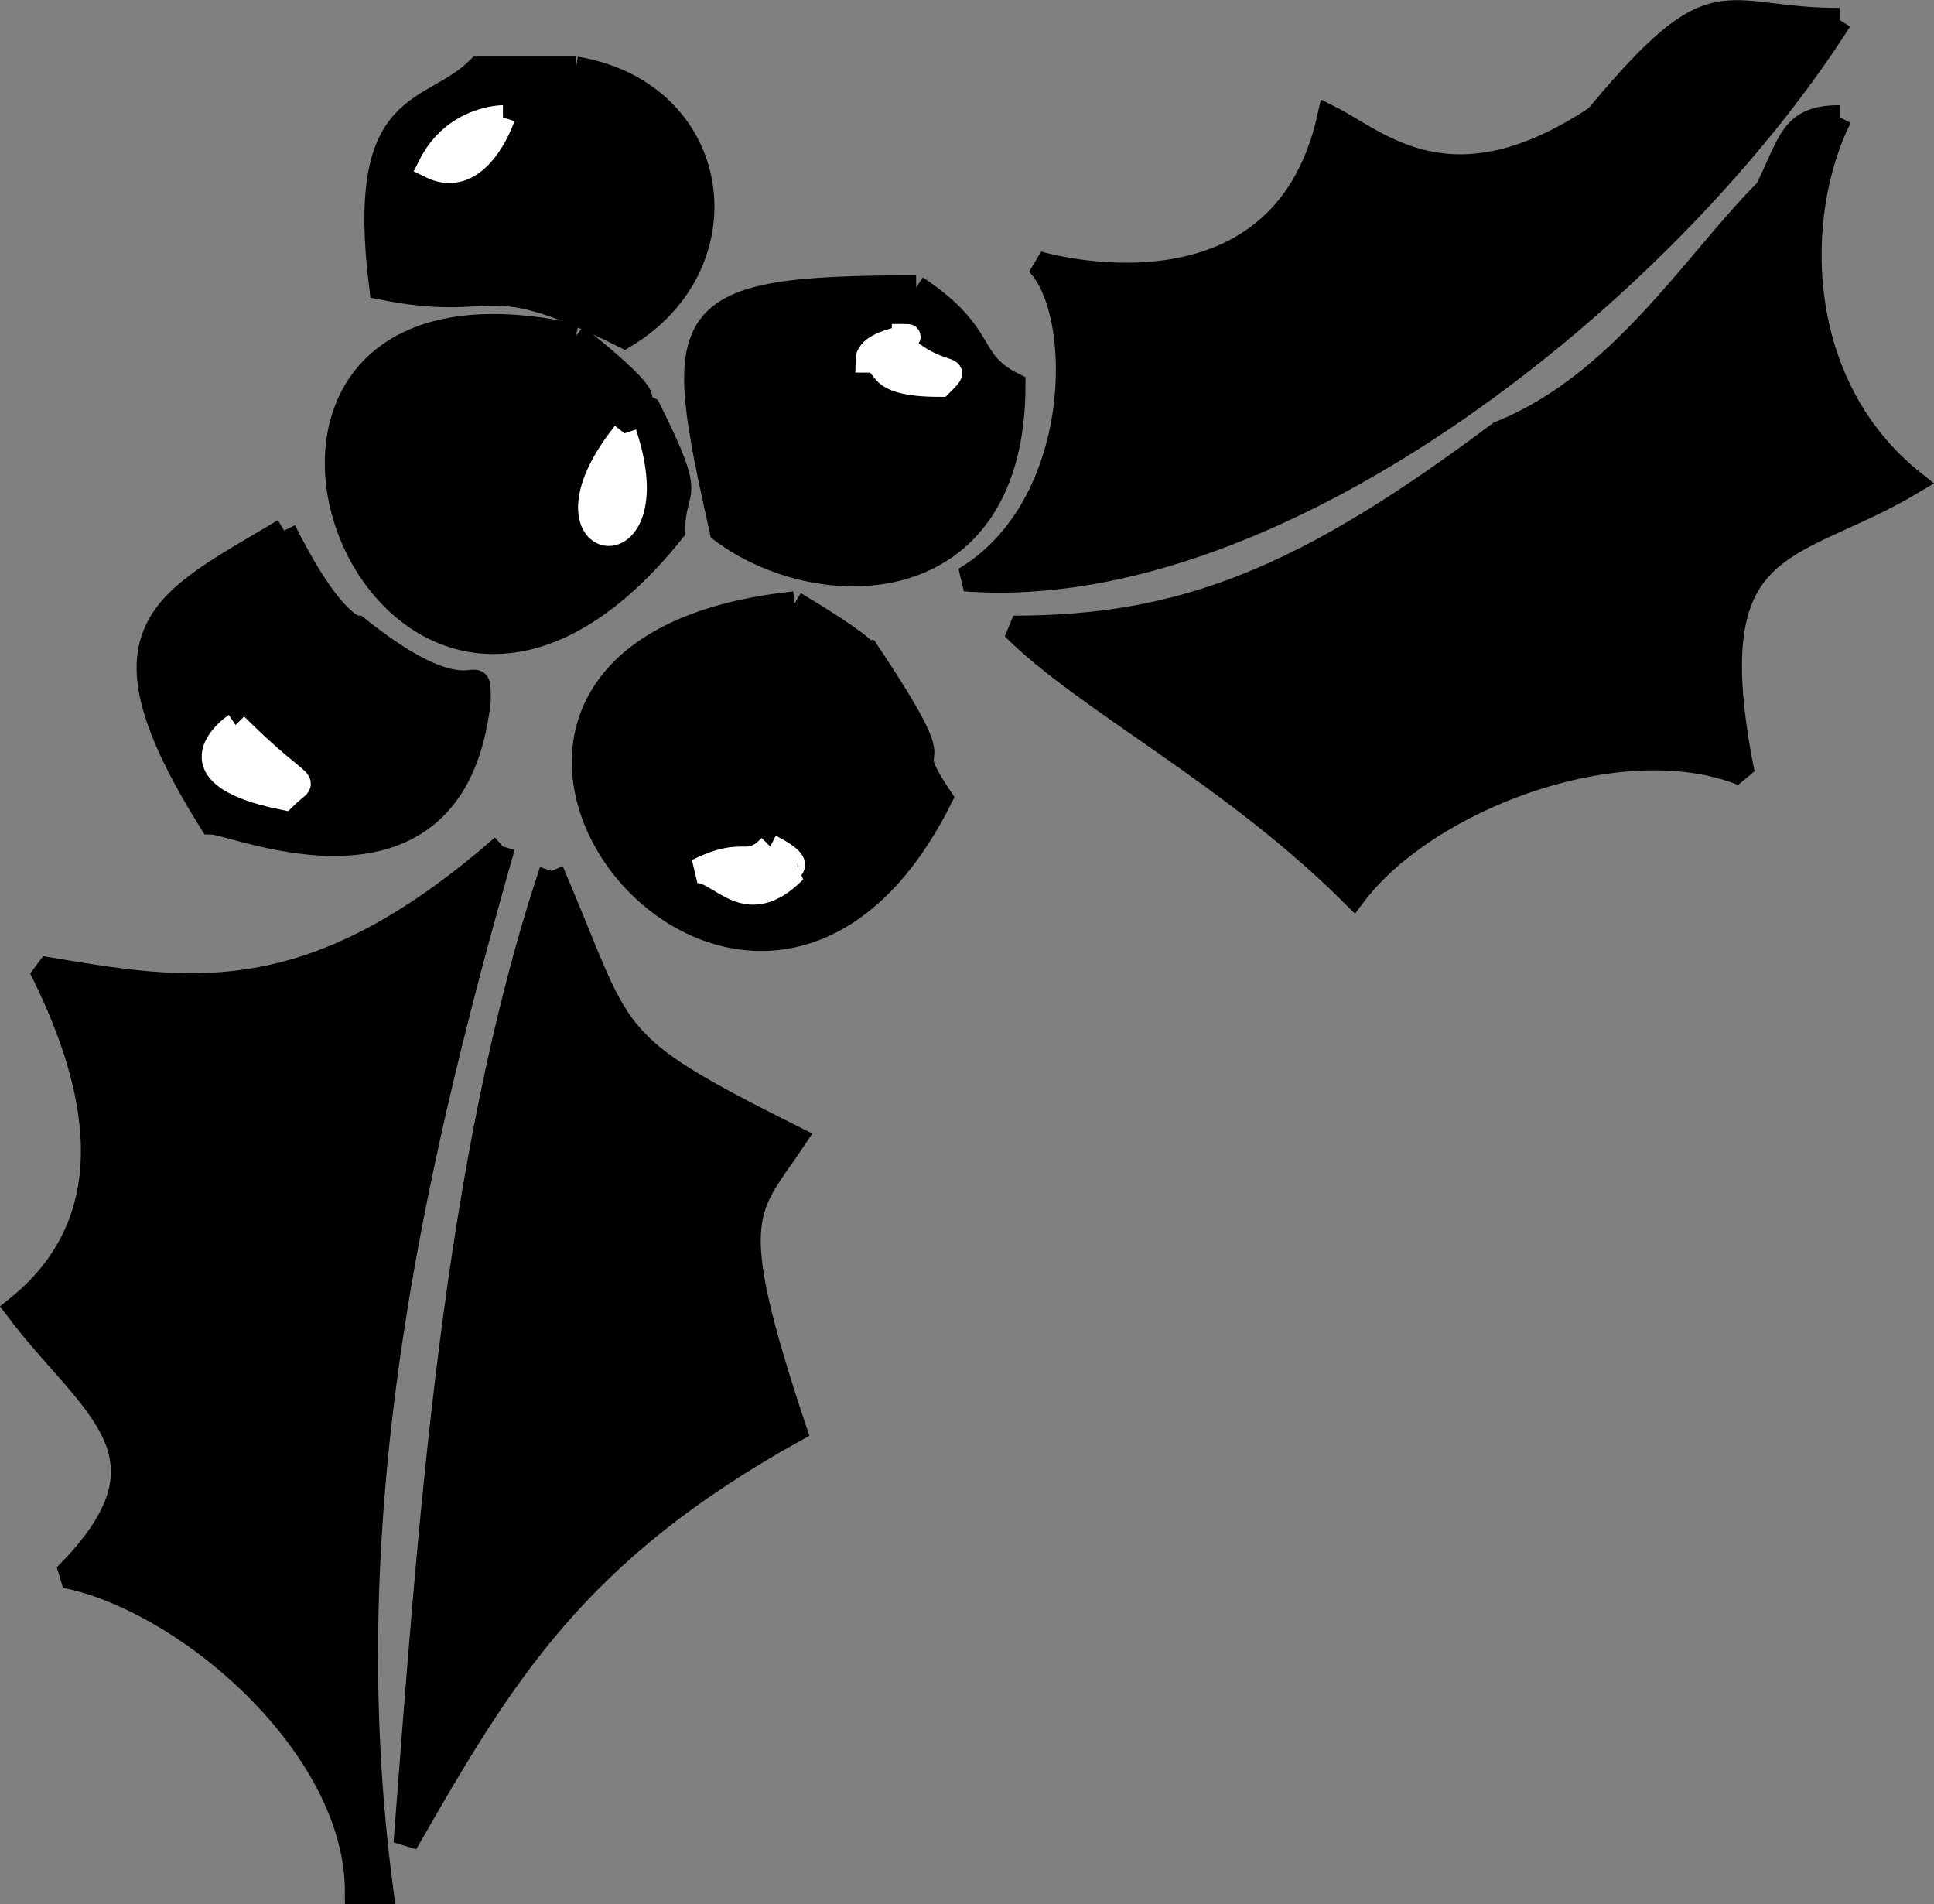
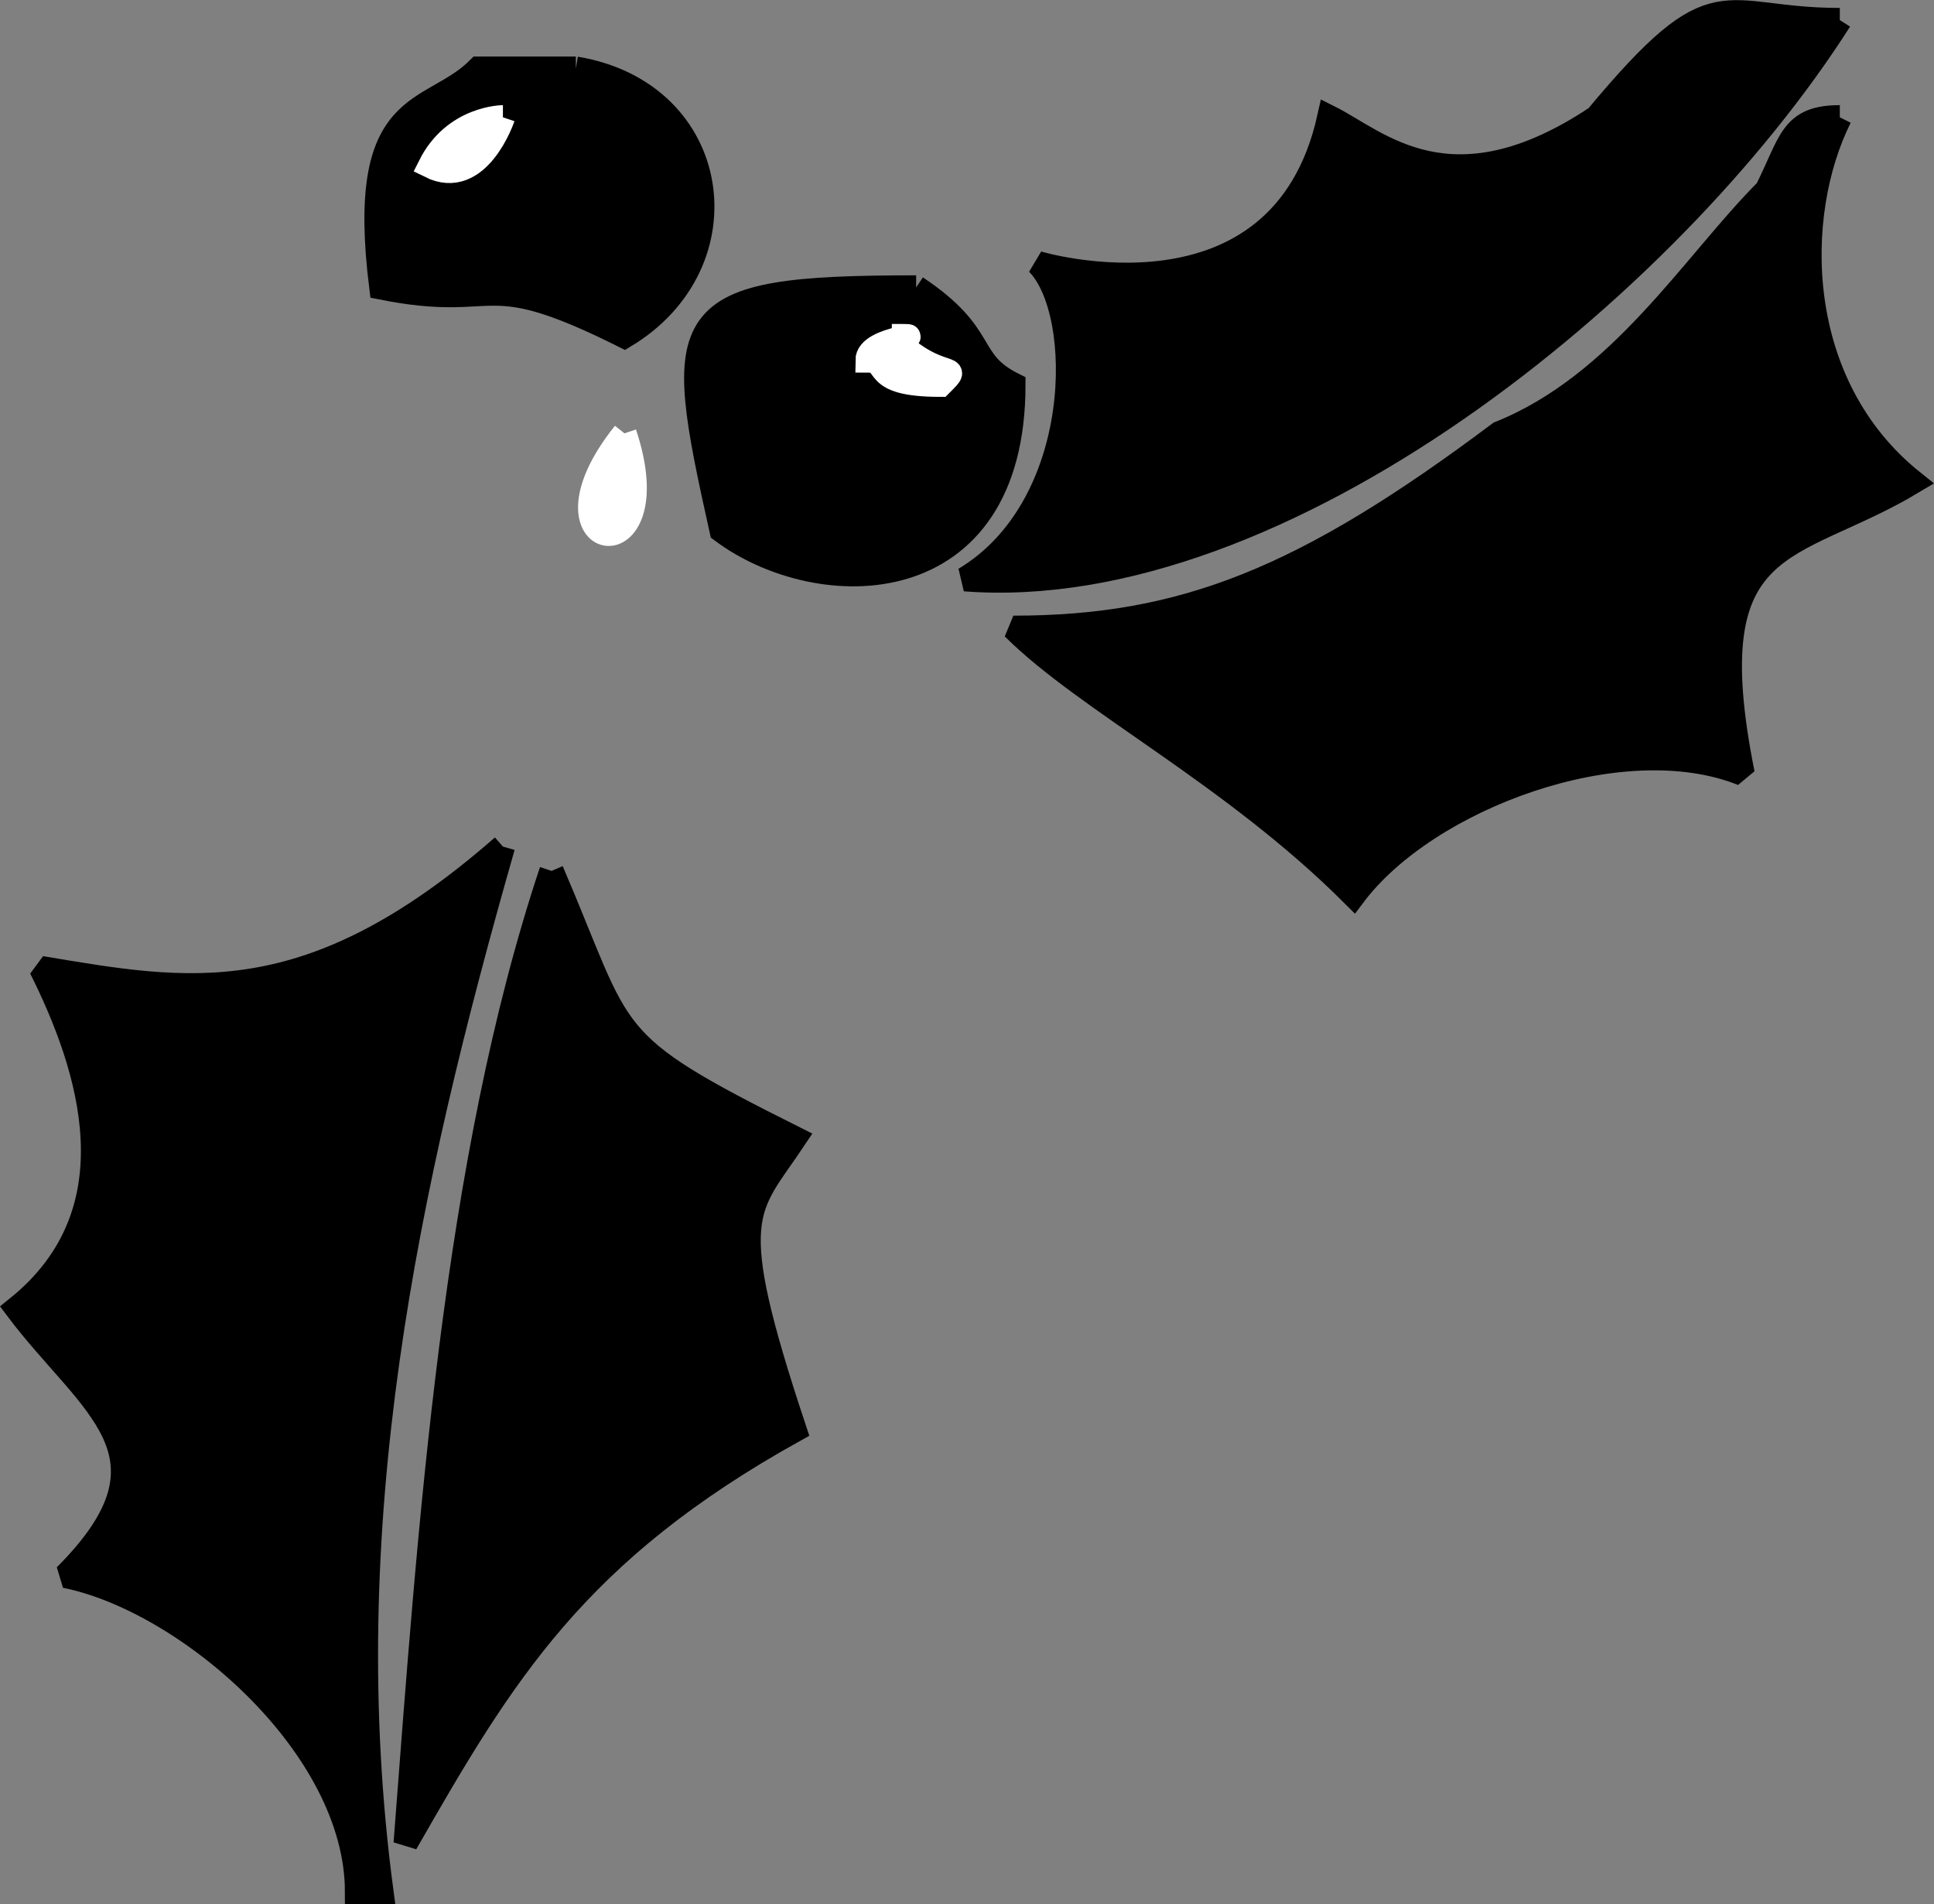
<svg xmlns="http://www.w3.org/2000/svg" width="79.565" height="78.326" version="1.2">
  <rect width="100%" height="100%" fill="#808080" stroke="none" />
  <g fill="none" stroke="#000" stroke-miterlimit="2" font-family="'Sans Serif'" font-size="12.5" font-weight="400">
    <path fill="#000" d="M75.69.826c-5 0-5-2-10 4-6 4-9 1-11 0-2 9-12 6-12 6 2 2 2 10-3 13 13 1 29-12 36-23" vector-effect="non-scaling-stroke" />
    <path fill="#000" d="M75.69 4.826c-2 0-2 1-3 3-3 3-6 8-11 10-8 6-13 8-20 8 3 3 9 6 14 11 3-4 11-7 16-5-2-10 2-9 7-12-5-4-5-11-3-15m-52-2h-4c-2 2-5 1-4 9 5 1 4-1 10 2 5-3 4-10-2-11" vector-effect="non-scaling-stroke" />
    <path fill="#fff" stroke="#fff" d="M20.69 4.826s-2 0-3 2c2 1 3-2 3-2" vector-effect="non-scaling-stroke" />
    <path fill="#000" d="M37.69 11.826c-10 0-10 1-8 10 4 3 12 3 12-6-2-1-1-2-4-4" vector-effect="non-scaling-stroke" />
    <path fill="#fff" stroke="#fff" d="M36.69 13.826c2 0-1 0-1 1 1 0 0 1 3 1 1-1 0 0-2-2" vector-effect="non-scaling-stroke" />
-     <path fill="#000" d="M23.69 13.826c-18-4-8 23 4 8 0-2 1-1-1-5-2-1 2 1-3-3" vector-effect="non-scaling-stroke" />
    <path fill="#fff" stroke="#fff" d="M25.69 17.826c-4 5 2 6 0 0" vector-effect="non-scaling-stroke" />
-     <path fill="#000" d="M32.69 24.826c-19 2-2 24 6 8-2-3 1 0-3-6-1 0 2 1-3-2m-21-3c-5 3-8 4-3 12 1 0 10 4 11-5 0-2 0 1-5-3 0 0-1 0-3-4" vector-effect="non-scaling-stroke" />
-     <path fill="#fff" stroke="#fff" d="M9.69 29.826s-3 2 2 3c1-1 1 0-2-3m22 5c-1 1-1 0-3 1 1 0 2 2 4 0-1 0 1 0-1-1" vector-effect="non-scaling-stroke" />
    <path fill="#000" d="M20.69 34.826c-8 7-13 6-19 5 2 4 4 10-1 14 3 4 7 6 2 11 5 1 12 7 12 13h1c-2-15 1-29 5-43" vector-effect="non-scaling-stroke" />
    <path fill="#000" d="M22.69 35.826c-4 12-5 27-6 40 4-7 7-12 16-17-3-9-2-9 0-12-8-4-7-4-10-11" vector-effect="non-scaling-stroke" />
  </g>
</svg>